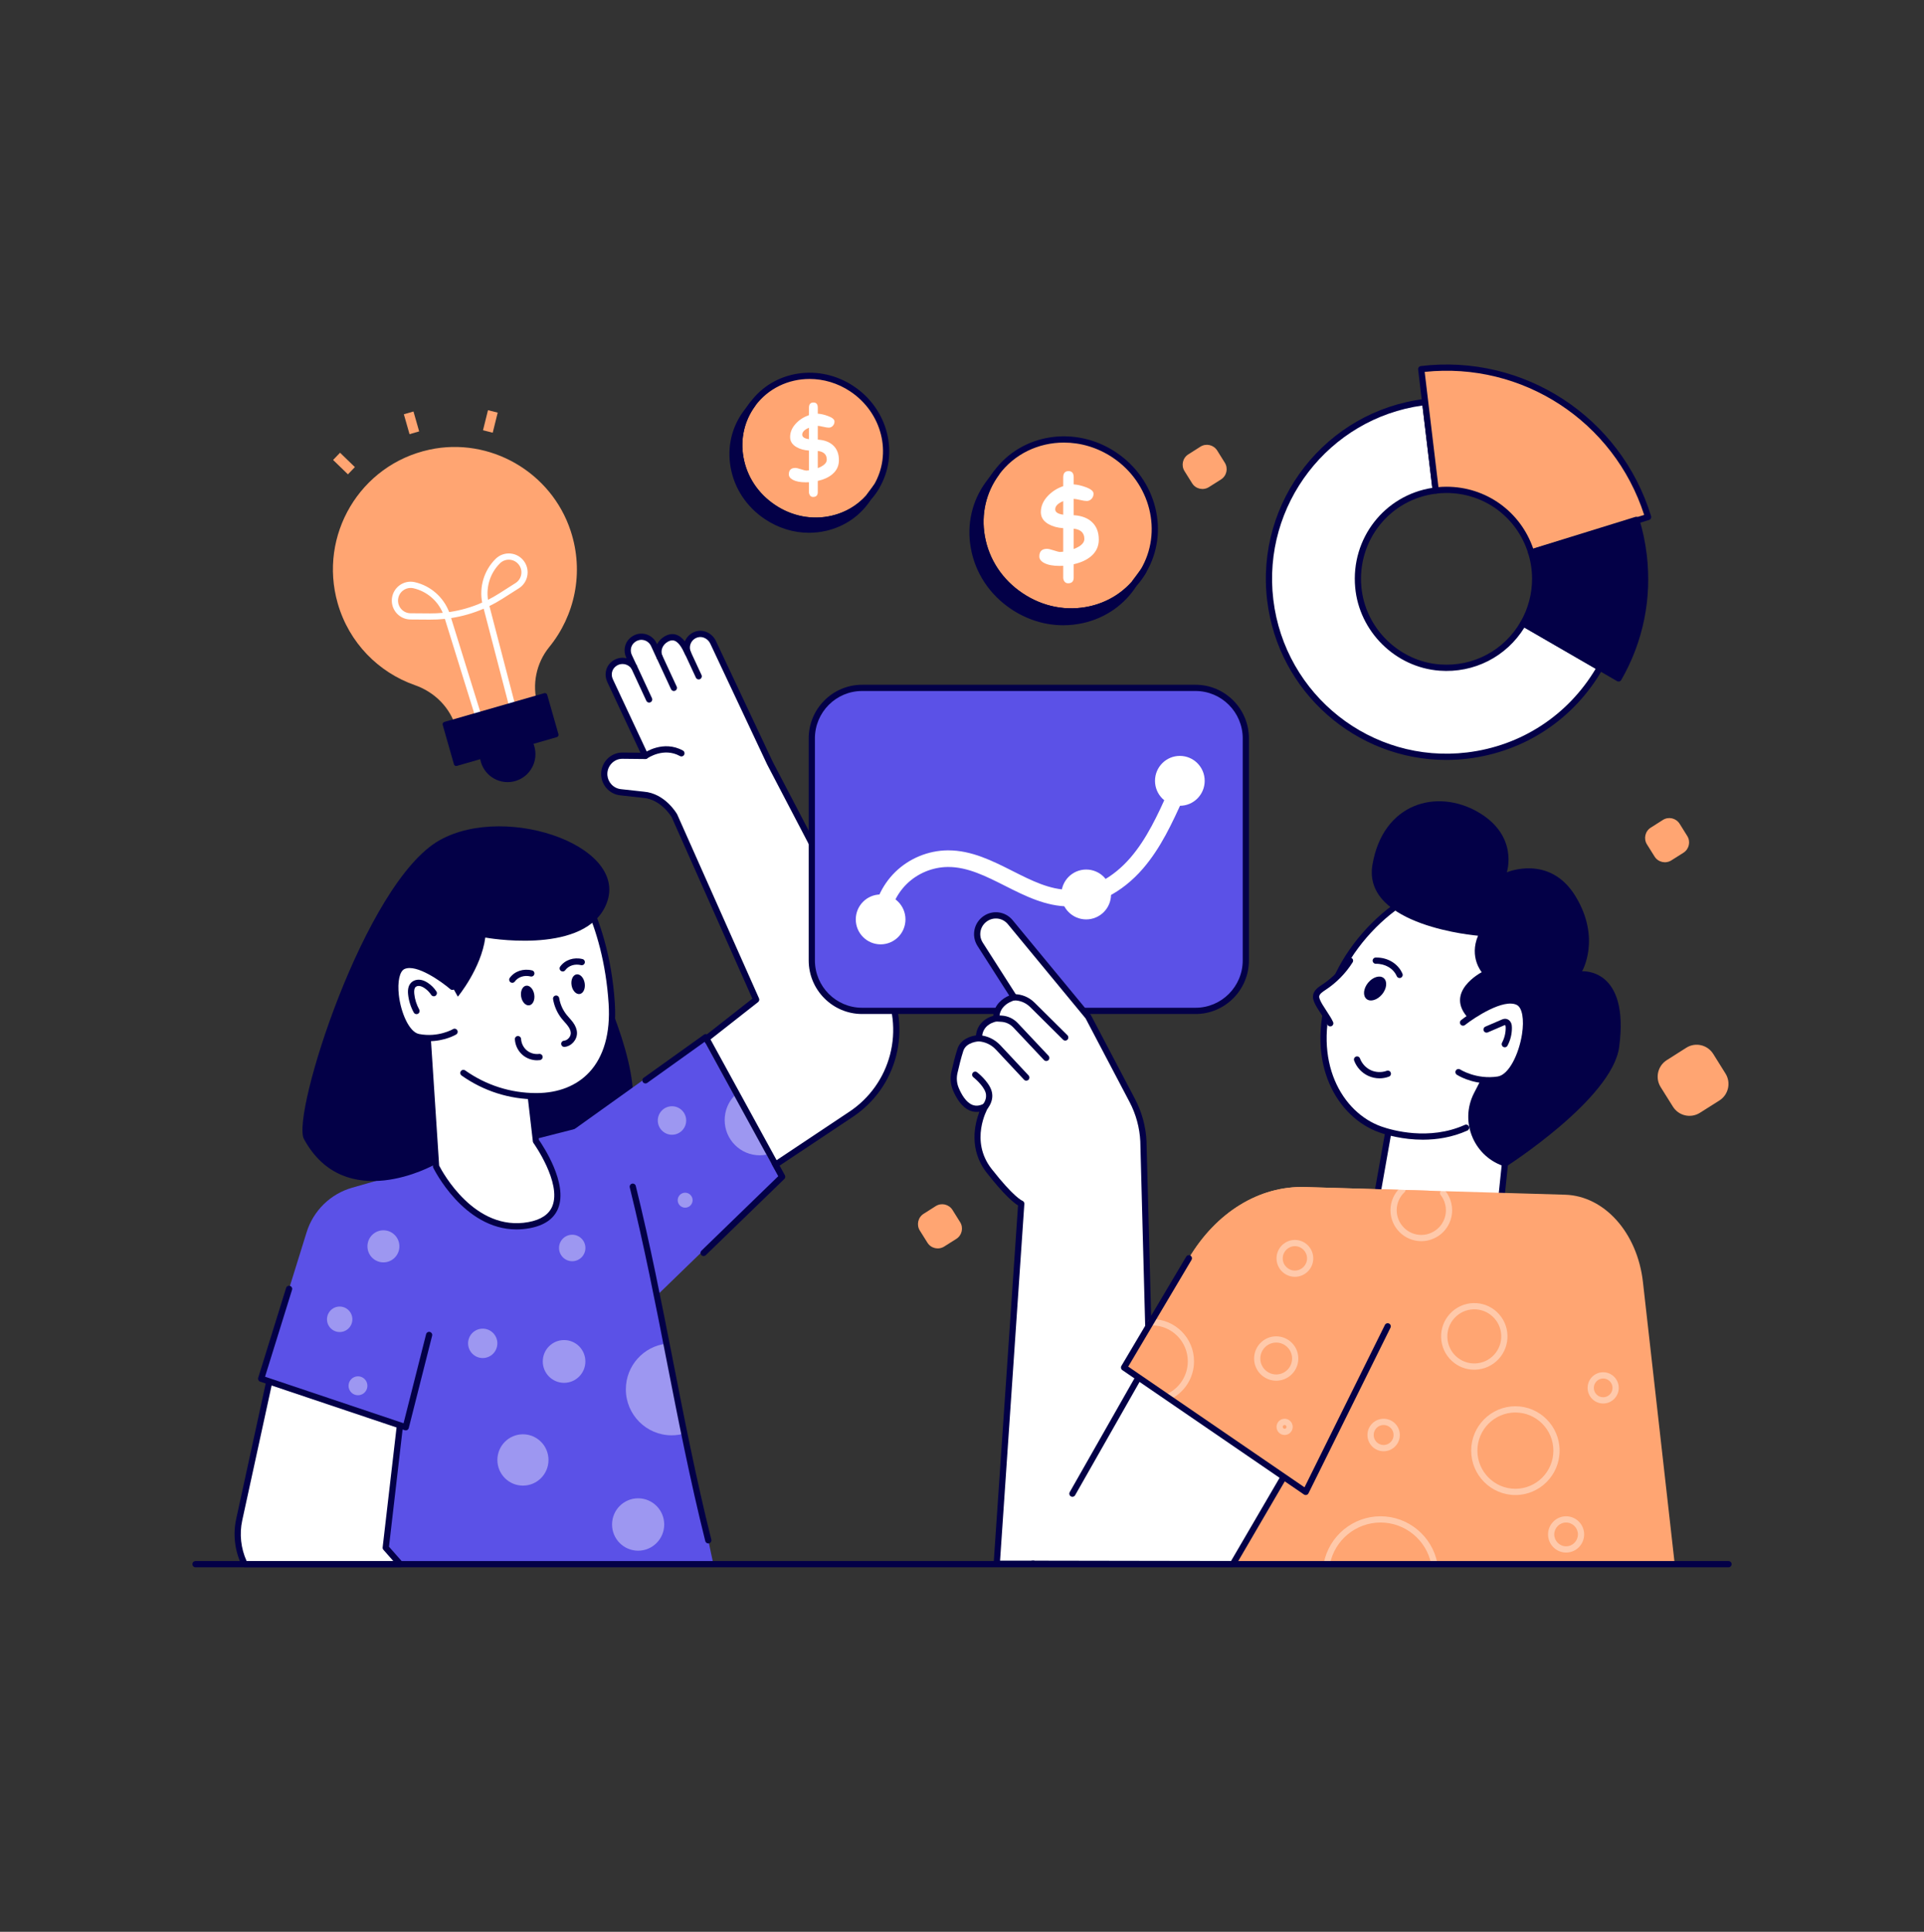
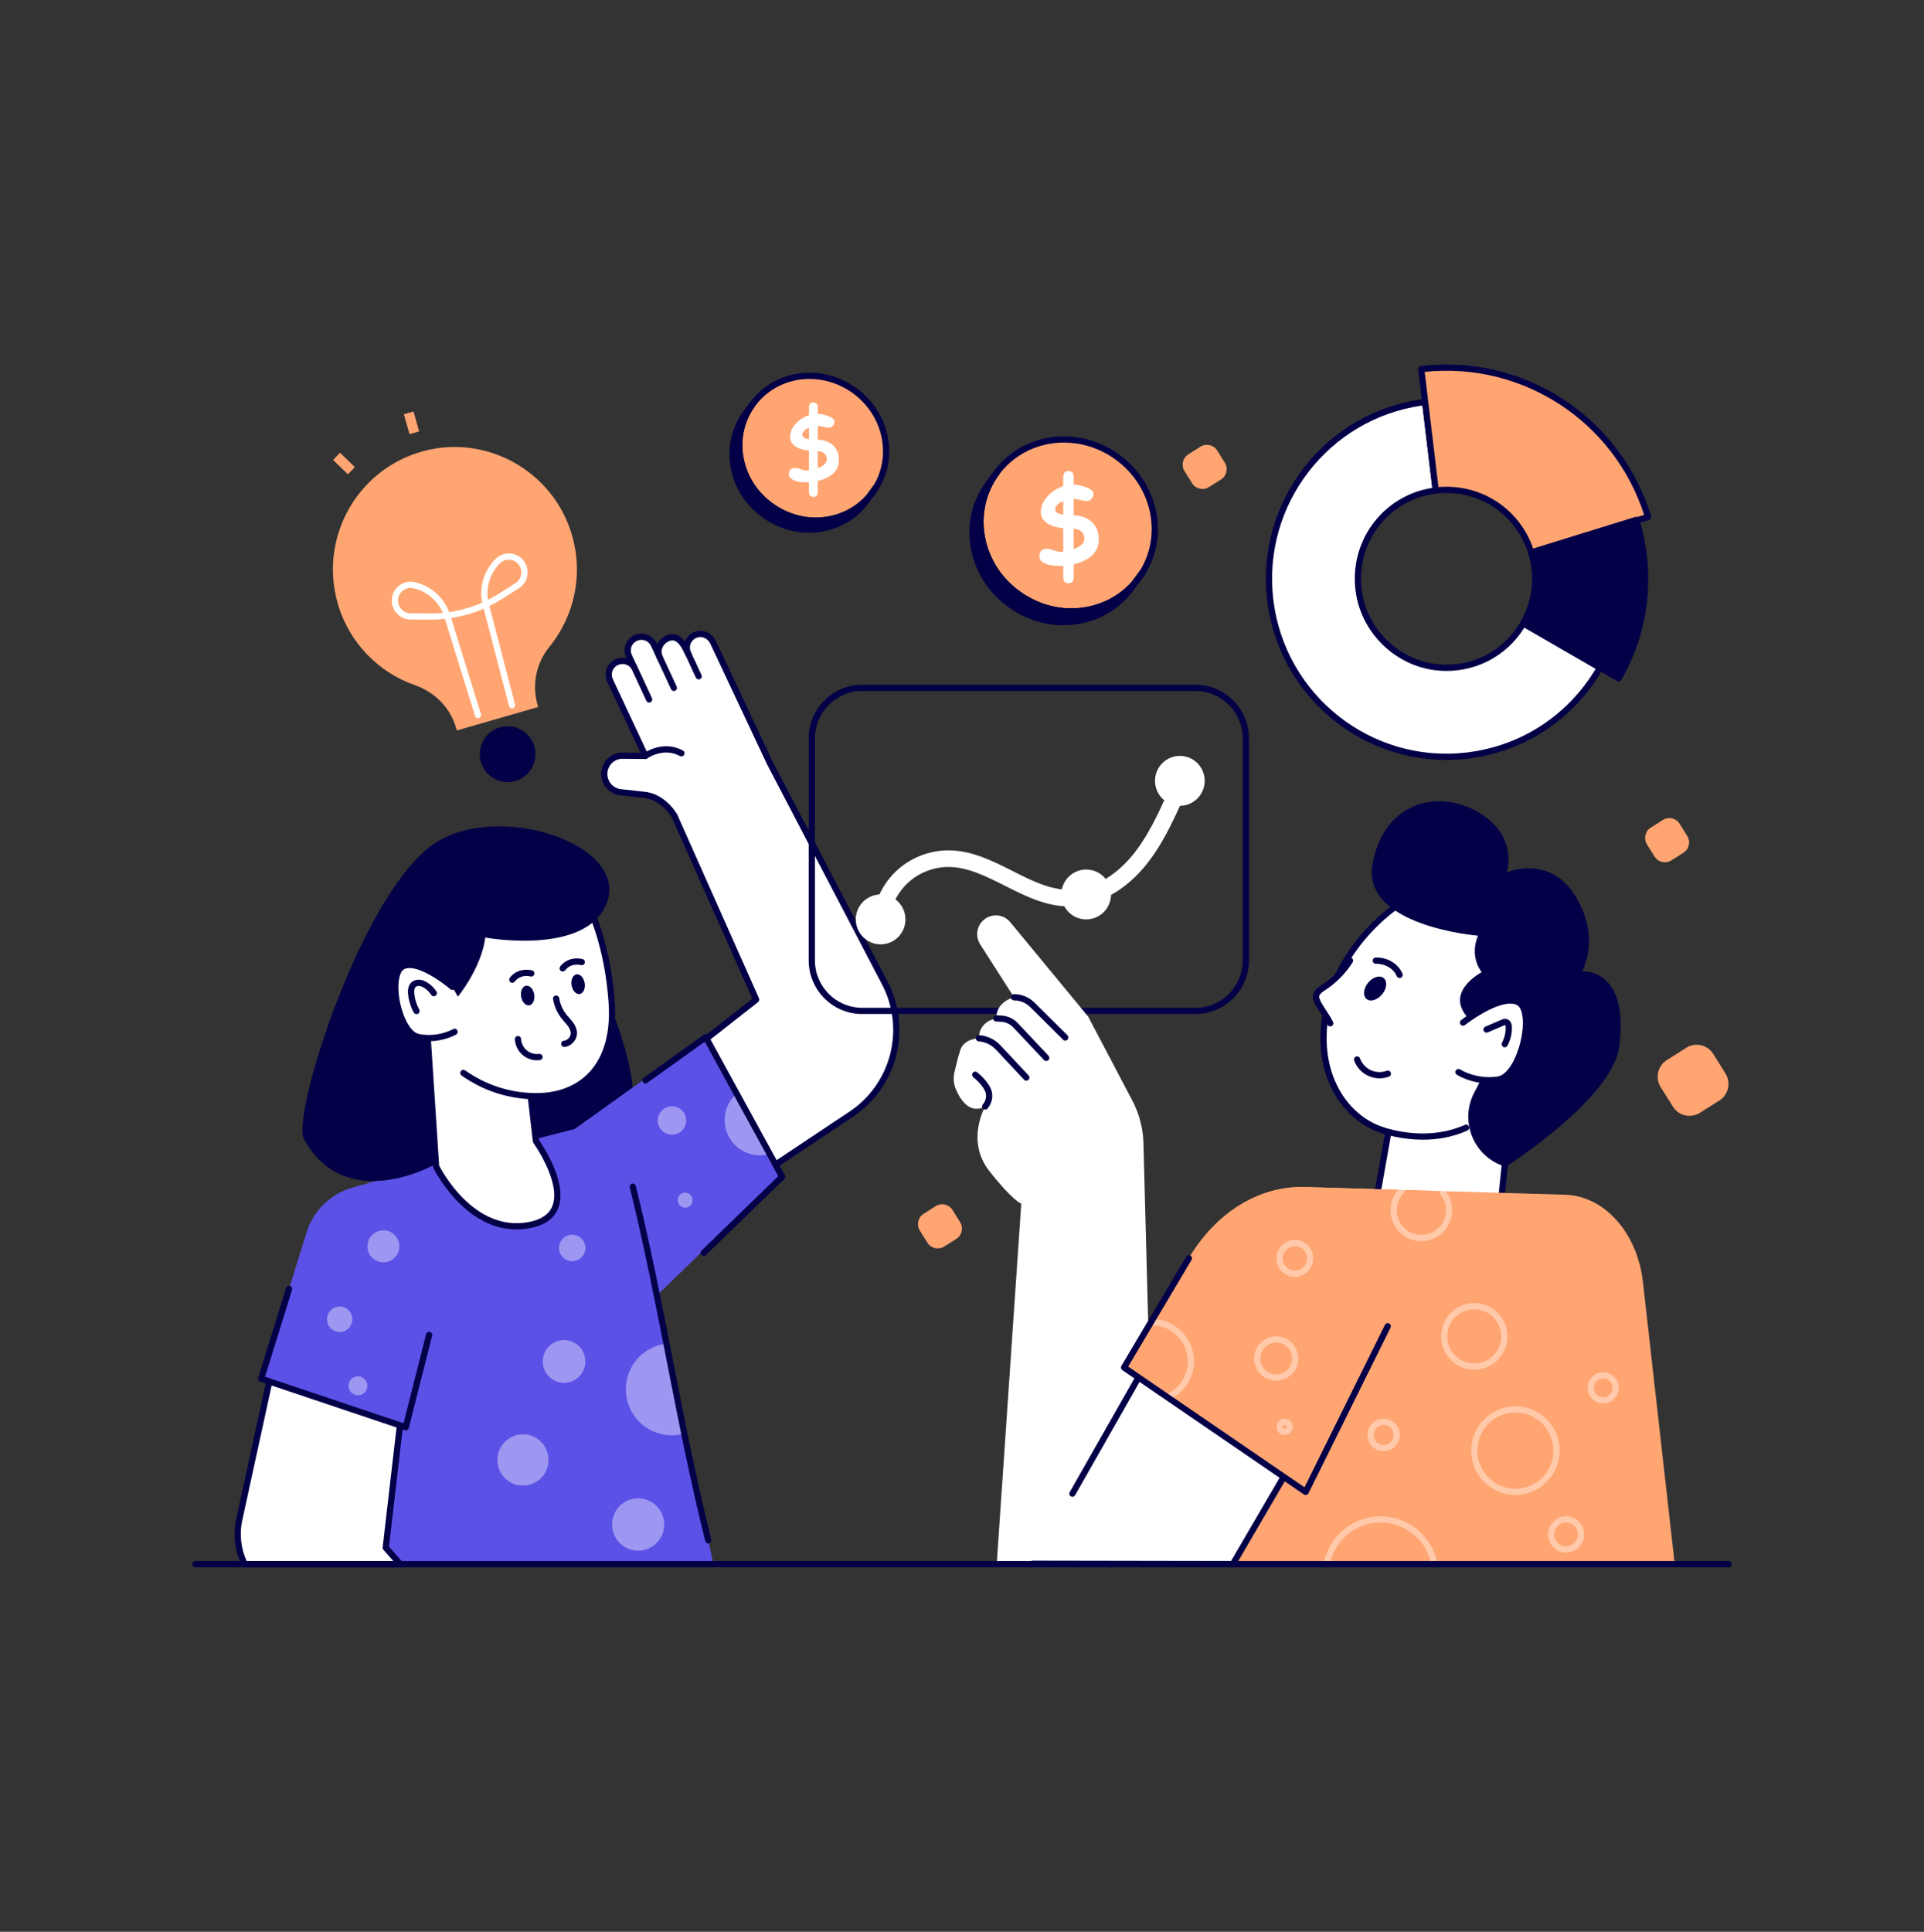
<svg xmlns="http://www.w3.org/2000/svg" width="256" height="257" viewBox="0 0 256 257" fill="none">
  <rect x="0" y="0" width="256" height="257" fill="#333333" stroke="none" />
  <g clip-path="url(#clip0_1069_9737)">
    <path d="M80.408 103.189C80.46 103.726 80.68 104.219 81.02 104.597C81.407 105.033 81.947 105.328 82.56 105.397L85.619 105.733C88.27 105.94 89.746 108.541 89.746 108.541L100.618 132.987L92.726 139.179L101.225 156.249L113.269 148.227C114.641 147.312 115.819 146.16 116.762 144.842C117.705 143.516 118.406 142.024 118.825 140.425C119.668 137.182 119.281 133.738 117.726 130.768L102.434 101.502L94.888 85.462C94.517 84.658 93.627 84.164 92.773 84.385C91.626 84.679 91.081 85.909 91.558 86.934C91.129 86.019 90.249 84.111 88.662 85.01C87.783 85.51 87.354 86.524 87.772 87.439L87.002 85.767C86.489 84.669 85.033 84.317 84.065 85.237C83.499 85.767 83.373 86.615 83.698 87.308L83.703 87.319L84.368 88.744C83.755 87.803 82.336 87.597 81.457 88.533C80.959 89.063 80.859 89.863 81.169 90.525V90.53L85.871 100.566L82.854 100.535C81.413 100.518 80.283 101.753 80.408 103.189Z" fill="white" />
    <path d="M101.223 156.663C101.187 156.663 101.151 156.659 101.116 156.648C101.002 156.617 100.905 156.539 100.853 156.432L92.354 139.362C92.266 139.186 92.314 138.972 92.47 138.849L100.107 132.856L89.367 108.706C89.364 108.706 87.973 106.331 85.585 106.144L82.514 105.806C81.819 105.728 81.179 105.396 80.712 104.871C80.311 104.426 80.057 103.841 79.996 103.226C79.995 103.225 79.995 103.223 79.995 103.222C79.925 102.419 80.197 101.619 80.742 101.029C81.285 100.44 82.058 100.101 82.856 100.116L85.214 100.141L80.792 90.704C80.786 90.69 80.78 90.675 80.775 90.661C80.411 89.844 80.561 88.877 81.153 88.245C81.648 87.72 82.33 87.451 83.035 87.516C83.146 87.526 83.257 87.544 83.363 87.571L83.326 87.492C82.909 86.6 83.093 85.575 83.779 84.931C84.324 84.414 85.044 84.195 85.76 84.331C86.466 84.465 87.069 84.935 87.373 85.588L87.429 85.707C87.641 85.283 87.99 84.91 88.457 84.646C88.976 84.352 89.484 84.282 89.969 84.437C90.443 84.59 90.822 84.933 91.126 85.333C91.145 85.288 91.164 85.242 91.185 85.198C91.47 84.594 92.01 84.15 92.668 83.98C93.678 83.719 94.796 84.278 95.261 85.284L102.806 101.321L118.089 130.572C119.693 133.634 120.095 137.17 119.223 140.527C118.793 142.169 118.077 143.701 117.096 145.079C116.109 146.46 114.897 147.634 113.496 148.569L101.451 156.592C101.384 156.639 101.304 156.663 101.223 156.663ZM93.245 139.296L101.384 155.642L113.038 147.879C114.357 147 115.496 145.896 116.423 144.598C117.346 143.302 118.019 141.861 118.423 140.318C119.243 137.162 118.865 133.839 117.357 130.96L102.067 101.693L94.513 85.638C94.212 84.987 93.506 84.621 92.874 84.785C92.448 84.894 92.114 85.167 91.932 85.554C91.753 85.934 91.752 86.373 91.931 86.758C92.027 86.965 91.938 87.212 91.731 87.309C91.525 87.406 91.279 87.317 91.181 87.11C90.902 86.515 90.401 85.448 89.718 85.23C89.455 85.147 89.178 85.193 88.863 85.371C88.134 85.784 87.832 86.581 88.145 87.264C88.241 87.472 88.15 87.719 87.943 87.814C87.735 87.91 87.49 87.82 87.394 87.612L86.624 85.94C86.432 85.53 86.051 85.233 85.606 85.148C85.155 85.061 84.695 85.203 84.345 85.536C83.927 85.929 83.814 86.584 84.069 87.13L84.74 88.565C84.832 88.762 84.756 88.998 84.567 89.103C84.375 89.21 84.138 89.15 84.019 88.968C83.79 88.616 83.394 88.383 82.96 88.344C82.506 88.304 82.077 88.47 81.754 88.815C81.383 89.21 81.297 89.826 81.54 90.346C81.546 90.359 81.551 90.372 81.555 90.385L86.242 100.387C86.302 100.516 86.292 100.667 86.215 100.788C86.138 100.908 85.997 100.982 85.863 100.979L82.846 100.948C82.26 100.939 81.737 101.172 81.347 101.596C80.961 102.014 80.767 102.581 80.818 103.15C80.861 103.588 81.041 104.002 81.326 104.319C81.658 104.693 82.112 104.93 82.603 104.984L85.661 105.32C88.485 105.54 90.037 108.22 90.101 108.334L100.991 132.816C101.069 132.99 101.018 133.194 100.869 133.313L93.245 139.296Z" fill="#030047" />
    <path d="M89.662 91.929C89.506 91.929 89.357 91.839 89.287 91.688L87.398 87.607C87.302 87.399 87.392 87.153 87.599 87.056C87.805 86.96 88.051 87.049 88.147 87.257L90.037 91.339C90.133 91.546 90.043 91.793 89.836 91.89C89.78 91.916 89.72 91.929 89.662 91.929Z" fill="#030047" />
    <path d="M86.371 93.469C86.216 93.469 86.066 93.38 85.996 93.228L83.999 88.916C83.903 88.708 83.993 88.461 84.2 88.365C84.406 88.269 84.653 88.357 84.749 88.566L86.746 92.879C86.842 93.086 86.752 93.333 86.545 93.43C86.489 93.456 86.43 93.469 86.371 93.469Z" fill="#030047" />
    <path d="M92.965 90.388C92.809 90.388 92.659 90.3 92.59 90.148L90.703 86.074C90.606 85.866 90.697 85.62 90.903 85.523C91.109 85.427 91.356 85.516 91.452 85.724L93.339 89.798C93.436 90.006 93.346 90.253 93.139 90.349C93.082 90.376 93.023 90.388 92.965 90.388Z" fill="#030047" />
    <path d="M85.875 100.562C85.875 100.562 88.257 98.877 90.674 100.217Z" fill="white" />
    <path d="M85.871 100.976C85.74 100.976 85.612 100.914 85.531 100.799C85.4 100.612 85.445 100.354 85.632 100.221C85.737 100.146 88.255 98.405 90.869 99.852C91.068 99.963 91.141 100.215 91.03 100.417C90.921 100.617 90.67 100.69 90.469 100.58C88.313 99.387 86.196 100.839 86.107 100.901C86.035 100.951 85.952 100.976 85.871 100.976ZM79.349 129.695C79.349 129.695 85.42 141.828 84.026 148.082C82.429 155.25 58.501 155.024 51.943 152.019C45.386 149.014 66.02 134.065 66.02 134.065L79.349 129.695Z" fill="#030047" />
    <path d="M74.375 151.69L86.485 173.235L103.645 156.594L102.008 153.608L97.718 145.768L93.478 138.029L74.375 151.69Z" fill="#5B51E7" />
    <path opacity="0.4" d="M96.422 149.011C96.422 151.601 98.514 153.697 101.089 153.697C101.406 153.697 101.716 153.663 102.011 153.607L97.721 145.768C96.915 146.61 96.422 147.753 96.422 149.011Z" fill="white" />
    <path d="M93.618 167.099C93.51 167.099 93.402 167.057 93.322 166.972C93.163 166.808 93.167 166.545 93.331 166.385L103.554 156.471L93.764 138.594L86.123 144.059C85.935 144.192 85.678 144.149 85.545 143.962C85.413 143.775 85.456 143.516 85.643 143.383L93.662 137.648C93.76 137.579 93.879 137.554 93.994 137.581C94.11 137.608 94.207 137.682 94.265 137.785L104.431 156.349C104.521 156.514 104.49 156.717 104.356 156.848L93.905 166.983C93.826 167.061 93.722 167.099 93.618 167.099Z" fill="#030047" />
    <path d="M92.543 208.091L90.693 198.777L46.195 206.827V208.091H92.543Z" fill="black" />
    <path d="M94.921 208.092L91.197 190.669L88.656 178.758L82.24 148.727L52.782 156.242C48.686 157.285 45.727 160.861 45.456 165.09L42.398 208.092H94.921Z" fill="#5B51E7" />
    <path opacity="0.4" d="M83.273 184.83C83.273 188.206 86.004 190.948 89.367 190.948C90.005 190.948 90.622 190.847 91.199 190.669L88.658 178.758C85.627 179.108 83.273 181.694 83.273 184.83Z" fill="white" />
    <path d="M94.243 205.332C94.058 205.332 93.889 205.206 93.842 205.018C91.826 196.97 90.238 188.856 88.701 181.009C87.222 173.458 85.692 165.648 83.794 157.972C83.738 157.75 83.874 157.525 84.095 157.469C84.313 157.415 84.541 157.549 84.595 157.771C86.5 165.467 88.031 173.287 89.512 180.849C91.047 188.685 92.633 196.788 94.644 204.815C94.699 205.037 94.565 205.263 94.344 205.318C94.31 205.328 94.276 205.332 94.243 205.332Z" fill="#030047" />
    <path d="M53.257 208.092L51.327 205.902L54.94 174.764L36.487 180.804L31.831 202.178C31.391 204.197 31.666 206.279 32.557 208.093H53.257V208.092Z" fill="white" />
    <path d="M53.254 208.507H32.554C32.396 208.507 32.253 208.418 32.183 208.276C31.243 206.359 30.973 204.162 31.424 202.089L36.081 180.715C36.111 180.571 36.217 180.455 36.356 180.409L54.809 174.368C54.944 174.324 55.09 174.352 55.2 174.442C55.309 174.532 55.364 174.672 55.349 174.811L51.757 205.765L53.564 207.817C53.672 207.94 53.699 208.114 53.632 208.262C53.564 208.412 53.417 208.507 53.254 208.507ZM32.815 207.677H52.337L51.015 206.176C50.937 206.087 50.9 205.97 50.913 205.853L54.452 175.358L36.837 181.124L32.231 202.266C31.838 204.072 32.046 205.983 32.815 207.677Z" fill="#030047" />
    <path d="M55.158 155.635L46.852 158.007C43.966 158.832 41.689 161.062 40.795 163.937L34.742 183.415L53.979 189.876L59.015 169.984L55.158 155.635Z" fill="#5B51E7" />
    <path d="M53.986 190.291C53.942 190.291 53.898 190.284 53.855 190.27L34.618 183.809C34.405 183.737 34.287 183.507 34.355 183.292L38.069 171.34C38.137 171.121 38.369 171 38.587 171.068C38.805 171.137 38.926 171.369 38.859 171.588L35.265 183.152L53.696 189.341L56.696 177.494C56.752 177.272 56.98 177.138 57.198 177.194C57.42 177.25 57.554 177.476 57.497 177.698L54.389 189.979C54.361 190.091 54.287 190.185 54.186 190.241C54.123 190.274 54.055 190.291 53.986 190.291Z" fill="#030047" />
    <path d="M70.078 141.162L71.312 151.812C71.312 151.812 78.304 161.539 70.382 162.99C62.461 164.442 58.024 155.177 58.024 155.177L56.773 136.02L70.078 141.162Z" fill="white" />
    <path d="M68.726 163.558C61.666 163.558 57.694 155.446 57.651 155.357C57.627 155.309 57.614 155.258 57.611 155.204L56.36 136.046C56.351 135.905 56.414 135.769 56.528 135.684C56.642 135.6 56.791 135.581 56.921 135.631L70.226 140.773C70.37 140.829 70.471 140.959 70.488 141.112L71.71 151.658C72.238 152.415 75.595 157.438 74.264 160.758C73.706 162.149 72.426 163.037 70.456 163.398C69.861 163.506 69.283 163.558 68.726 163.558ZM58.431 155.065C58.856 155.897 63.154 163.893 70.308 162.581C71.979 162.275 73.052 161.557 73.497 160.449C74.74 157.351 71.015 152.107 70.977 152.054C70.936 151.997 70.909 151.93 70.901 151.859L69.696 141.458L57.228 136.639L58.431 155.065Z" fill="#030047" />
    <path d="M57.197 138.068C56.75 137.368 56.353 136.629 56.011 135.856C54.476 132.386 53.605 128.458 52.109 124.398L74.882 114.711C75.233 115.012 80.629 121.452 81.398 133.524C81.926 141.815 77.402 145.82 71.395 145.835C67.848 145.843 64.457 144.721 61.659 142.745" fill="white" />
    <path d="M71.352 146.249C67.784 146.249 64.349 145.155 61.418 143.083C61.232 142.951 61.187 142.692 61.318 142.504C61.449 142.317 61.707 142.272 61.895 142.403C64.685 144.376 67.955 145.418 71.352 145.418C71.365 145.418 71.379 145.418 71.391 145.418C74.296 145.411 76.723 144.452 78.41 142.644C80.34 140.573 81.23 137.429 80.983 133.549C80.276 122.462 75.684 116.322 74.767 115.208L52.631 124.624C53.204 126.214 53.686 127.781 54.154 129.3C54.85 131.561 55.508 133.697 56.388 135.685C56.716 136.43 57.105 137.155 57.544 137.843C57.666 138.036 57.61 138.293 57.419 138.417C57.226 138.54 56.971 138.484 56.847 138.291C56.386 137.569 55.978 136.806 55.632 136.024C54.732 133.99 54.068 131.831 53.365 129.546C52.864 127.92 52.346 126.237 51.721 124.541C51.644 124.333 51.745 124.101 51.947 124.014L74.719 114.328C74.864 114.267 75.03 114.292 75.149 114.394C75.207 114.444 81.001 120.824 81.809 133.497C82.071 137.611 81.105 140.969 79.016 143.211C77.17 145.191 74.535 146.241 71.396 146.249C71.38 146.249 71.365 146.249 71.352 146.249Z" fill="#030047" />
    <path d="M60.185 131.281L60.919 132.592C60.919 132.592 64.02 128.859 64.572 124.728C64.572 124.728 77.054 127.028 80.382 120.892C84.72 112.894 67.555 106.683 58.486 111.783C48.513 117.39 38.727 148.375 40.438 151.526C45.916 161.609 57.743 154.975 57.743 154.975L57.142 138.1L60.185 131.281Z" fill="#030047" />
    <path d="M60.474 137.269C60.474 137.269 58.401 138.503 55.663 137.966C52.926 137.428 51.453 129.513 53.646 128.535C55.84 127.556 60.183 131.283 60.183 131.283" fill="white" />
    <path d="M57.075 138.516C56.609 138.516 56.112 138.474 55.592 138.372C53.791 138.019 52.546 135.135 52.247 132.47C51.995 130.227 52.458 128.614 53.486 128.155C55.849 127.103 59.995 130.568 60.46 130.967C60.633 131.116 60.653 131.378 60.506 131.552C60.357 131.726 60.096 131.746 59.923 131.598C58.769 130.609 55.42 128.2 53.823 128.914C53.172 129.204 52.869 130.596 53.069 132.377C53.326 134.667 54.425 137.298 55.751 137.558C58.302 138.06 60.252 136.924 60.271 136.912C60.469 136.794 60.722 136.86 60.839 137.057C60.955 137.254 60.89 137.509 60.694 137.625C60.618 137.668 59.165 138.516 57.075 138.516Z" fill="#030047" />
    <path d="M57.721 132.125C57.454 131.715 57.102 131.362 56.693 131.094C56.437 130.927 56.152 130.79 55.848 130.757C55.544 130.724 55.218 130.805 55 131.021C54.693 131.328 54.669 131.815 54.712 132.248C54.791 133.036 55.032 133.809 55.416 134.501" fill="white" />
    <path d="M55.417 134.915C55.271 134.915 55.131 134.838 55.055 134.702C54.646 133.963 54.385 133.128 54.3 132.289C54.229 131.581 54.362 131.07 54.708 130.726C54.998 130.437 55.441 130.294 55.892 130.344C56.225 130.38 56.561 130.512 56.918 130.747C57.372 131.044 57.769 131.441 58.066 131.898C58.191 132.09 58.136 132.347 57.946 132.473C57.756 132.598 57.498 132.544 57.374 132.352C57.139 131.991 56.825 131.676 56.466 131.441C56.221 131.28 56.004 131.191 55.803 131.169C55.597 131.146 55.403 131.203 55.291 131.315C55.135 131.47 55.079 131.769 55.122 132.205C55.194 132.934 55.422 133.658 55.777 134.298C55.888 134.499 55.816 134.752 55.617 134.863C55.554 134.898 55.484 134.915 55.417 134.915Z" fill="#030047" />
    <path d="M77.137 132.236C77.619 132.156 77.913 131.507 77.794 130.787C77.676 130.066 77.189 129.547 76.708 129.627C76.226 129.707 75.932 130.355 76.051 131.076C76.169 131.796 76.656 132.315 77.137 132.236Z" fill="#030047" />
    <path d="M74.875 128.828C75.419 128.078 76.417 127.75 77.407 127.994Z" fill="white" />
    <path d="M74.874 129.242C74.789 129.242 74.704 129.217 74.63 129.162C74.446 129.028 74.406 128.767 74.54 128.582C75.185 127.695 76.35 127.305 77.506 127.59C77.728 127.645 77.863 127.87 77.809 128.092C77.755 128.315 77.527 128.451 77.309 128.396C76.481 128.192 75.655 128.457 75.21 129.072C75.127 129.183 75.001 129.242 74.874 129.242Z" fill="#030047" />
    <path d="M70.426 133.741C70.908 133.662 71.202 133.013 71.083 132.292C70.965 131.572 70.478 131.053 69.997 131.133C69.515 131.213 69.221 131.861 69.34 132.582C69.458 133.302 69.945 133.821 70.426 133.741Z" fill="#030047" />
    <path d="M68.156 130.334C68.7 129.584 69.698 129.256 70.689 129.499Z" fill="white" />
    <path d="M68.163 130.749C68.078 130.749 67.993 130.723 67.92 130.67C67.736 130.535 67.695 130.275 67.829 130.09C68.473 129.203 69.636 128.812 70.793 129.098C71.016 129.153 71.151 129.378 71.097 129.6C71.042 129.823 70.816 129.959 70.597 129.904C69.769 129.701 68.943 129.964 68.498 130.58C68.416 130.69 68.29 130.749 68.163 130.749ZM71.46 141.056C70.779 141.056 70.095 140.815 69.571 140.38C68.947 139.864 68.55 139.072 68.507 138.261C68.495 138.031 68.67 137.836 68.898 137.824C69.12 137.813 69.321 137.987 69.333 138.217C69.364 138.799 69.651 139.369 70.098 139.74C70.546 140.112 71.154 140.286 71.734 140.207C71.957 140.175 72.168 140.334 72.199 140.561C72.23 140.789 72.072 140.998 71.846 141.029C71.717 141.048 71.589 141.056 71.46 141.056ZM75.079 139.278C74.869 139.278 74.689 139.118 74.668 138.904C74.646 138.676 74.812 138.474 75.039 138.451C75.524 138.404 75.956 137.914 75.945 137.425C75.939 137.14 75.811 136.827 75.565 136.493C75.428 136.305 75.275 136.134 75.121 135.96C74.996 135.819 74.871 135.678 74.752 135.531C74.149 134.778 73.747 133.875 73.588 132.921C73.55 132.695 73.702 132.481 73.927 132.443C74.154 132.405 74.365 132.558 74.403 132.784C74.539 133.598 74.882 134.368 75.397 135.01C75.506 135.146 75.622 135.275 75.737 135.406C75.908 135.598 76.079 135.791 76.232 135.998C76.58 136.473 76.762 136.946 76.773 137.404C76.794 138.329 76.036 139.185 75.121 139.275C75.106 139.278 75.092 139.278 75.079 139.278Z" fill="#030047" />
    <path opacity="0.4" d="M75.053 183.966C76.619 183.966 77.888 182.692 77.888 181.121C77.888 179.549 76.619 178.275 75.053 178.275C73.488 178.275 72.219 179.549 72.219 181.121C72.219 182.692 73.488 183.966 75.053 183.966Z" fill="white" />
-     <path opacity="0.4" d="M64.229 180.668C65.305 180.668 66.177 179.793 66.177 178.713C66.177 177.633 65.305 176.758 64.229 176.758C63.153 176.758 62.281 177.633 62.281 178.713C62.281 179.793 63.153 180.668 64.229 180.668Z" fill="white" />
    <path opacity="0.4" d="M69.58 197.64C71.459 197.64 72.981 196.112 72.981 194.226C72.981 192.341 71.459 190.812 69.58 190.812C67.702 190.812 66.18 192.341 66.18 194.226C66.18 196.112 67.702 197.64 69.58 197.64Z" fill="white" />
    <path opacity="0.4" d="M84.908 206.296C86.824 206.296 88.378 204.736 88.378 202.812C88.378 200.888 86.824 199.328 84.908 199.328C82.991 199.328 81.438 200.888 81.438 202.812C81.438 204.736 82.991 206.296 84.908 206.296Z" fill="white" />
    <path opacity="0.4" d="M45.196 177.209C46.129 177.209 46.885 176.45 46.885 175.514C46.885 174.577 46.129 173.818 45.196 173.818C44.264 173.818 43.508 174.577 43.508 175.514C43.508 176.45 44.264 177.209 45.196 177.209Z" fill="white" />
    <path opacity="0.4" d="M47.63 185.618C48.324 185.618 48.886 185.054 48.886 184.358C48.886 183.662 48.324 183.098 47.63 183.098C46.937 183.098 46.375 183.662 46.375 184.358C46.375 185.054 46.937 185.618 47.63 185.618Z" fill="white" />
    <path opacity="0.4" d="M51.017 167.94C52.191 167.94 53.142 166.985 53.142 165.806C53.142 164.627 52.191 163.672 51.017 163.672C49.842 163.672 48.891 164.627 48.891 165.806C48.891 166.985 49.842 167.94 51.017 167.94Z" fill="white" />
    <path opacity="0.4" d="M76.138 167.786C77.107 167.786 77.893 166.997 77.893 166.024C77.893 165.051 77.107 164.262 76.138 164.262C75.169 164.262 74.383 165.051 74.383 166.024C74.383 166.997 75.169 167.786 76.138 167.786Z" fill="white" />
    <path opacity="0.4" d="M89.413 150.963C90.456 150.963 91.302 150.114 91.302 149.067C91.302 148.019 90.456 147.17 89.413 147.17C88.369 147.17 87.523 148.019 87.523 149.067C87.523 150.114 88.369 150.963 89.413 150.963Z" fill="white" />
    <path opacity="0.4" d="M91.164 160.664C91.712 160.664 92.156 160.218 92.156 159.668C92.156 159.118 91.712 158.672 91.164 158.672C90.616 158.672 90.172 159.118 90.172 159.668C90.172 160.218 90.616 160.664 91.164 160.664Z" fill="white" />
-     <path d="M158.704 91.514H115.076C111.177 91.514 108.016 94.687 108.016 98.602V127.394C108.016 131.309 111.177 134.482 115.076 134.482H158.704C162.603 134.482 165.764 131.309 165.764 127.394V98.602C165.764 94.687 162.603 91.514 158.704 91.514Z" fill="#5B51E7" />
    <path d="M159.075 134.898H114.705C110.788 134.898 107.602 131.699 107.602 127.766V98.229C107.602 94.297 110.788 91.098 114.705 91.098H159.075C162.992 91.098 166.178 94.297 166.178 98.229V127.766C166.177 131.699 162.991 134.898 159.075 134.898ZM114.705 91.928C111.245 91.928 108.429 94.754 108.429 98.229V127.766C108.429 131.241 111.245 134.067 114.705 134.067H159.075C162.535 134.067 165.351 131.241 165.351 127.766V98.229C165.351 94.754 162.535 91.928 159.075 91.928H114.705Z" fill="#030047" />
    <path d="M153.134 189.538L152.137 151.83C152.048 149.939 151.546 148.092 150.665 146.417L144.794 135.25L134.421 122.683C133.6 121.688 132.157 121.486 131.096 122.219C129.991 122.983 129.688 124.491 130.413 125.625L134.919 132.669C134.919 132.669 132.513 133.231 132.555 135.48C132.555 135.48 130.231 135.813 130.253 138.124C130.253 138.124 128.283 138.166 127.785 139.665C127.49 140.553 127.188 141.8 126.99 142.668C126.821 143.413 126.886 144.188 127.182 144.892C127.768 146.29 129.01 148.272 131.083 147.203C131.083 147.203 128.465 151.739 131.617 155.765C134.769 159.791 135.885 160.125 135.885 160.125L132.622 208.033H145.53L153.134 189.538Z" fill="white" />
-     <path d="M145.53 208.448H132.622C132.507 208.448 132.398 208.401 132.32 208.317C132.241 208.233 132.201 208.119 132.209 208.005L135.455 160.368C134.914 160.036 133.647 159.029 131.292 156.024C128.857 152.914 129.703 149.485 130.317 147.896C129.911 147.959 129.517 147.92 129.139 147.781C127.974 147.355 127.225 146.064 126.801 145.055C126.471 144.269 126.397 143.413 126.588 142.577C126.789 141.689 127.093 140.44 127.393 139.534C127.833 138.207 129.183 137.845 129.856 137.747C130.015 136.136 131.263 135.384 132.153 135.142C132.28 133.661 133.395 132.815 134.284 132.443L130.066 125.85C129.215 124.519 129.566 122.774 130.863 121.877C132.109 121.017 133.776 121.249 134.74 122.418L145.111 134.985C145.129 135.007 145.146 135.032 145.158 135.056L151.03 146.224C151.932 147.939 152.457 149.871 152.548 151.81L153.547 189.526C153.549 189.585 153.537 189.642 153.516 189.696L145.912 208.189C145.848 208.348 145.698 208.448 145.53 208.448ZM133.065 207.619H145.253L152.718 189.463L151.723 151.844C151.638 150.033 151.145 148.223 150.299 146.614L144.447 135.485L134.104 122.95C133.415 122.114 132.223 121.948 131.331 122.563C130.404 123.204 130.153 124.452 130.762 125.402L135.267 132.446C135.34 132.559 135.353 132.701 135.303 132.827C135.253 132.952 135.144 133.045 135.013 133.074C134.929 133.095 132.934 133.595 132.968 135.474C132.972 135.684 132.82 135.862 132.614 135.892C132.535 135.905 130.65 136.211 130.666 138.122C130.668 138.348 130.488 138.534 130.263 138.54C130.246 138.54 128.575 138.599 128.178 139.798C127.888 140.67 127.591 141.892 127.395 142.762C127.243 143.427 127.301 144.108 127.564 144.732C127.923 145.588 128.537 146.678 129.421 147.001C129.874 147.166 130.356 147.113 130.894 146.835C131.056 146.751 131.255 146.785 131.382 146.919C131.509 147.052 131.533 147.253 131.44 147.412C131.34 147.588 129.005 151.76 131.941 155.51C134.883 159.265 135.974 159.716 136.019 159.734C136.188 159.798 136.309 159.972 136.296 160.154L133.065 207.619Z" fill="#030047" />
    <path d="M131.078 147.204C131.078 147.204 131.887 146.308 131.513 145.184C131.14 144.059 129.75 142.977 129.75 142.977" fill="white" />
    <path d="M131.084 147.619C130.984 147.619 130.885 147.583 130.806 147.511C130.637 147.358 130.624 147.096 130.776 146.926C130.803 146.897 131.417 146.187 131.128 145.316C130.799 144.326 129.516 143.315 129.504 143.305C129.323 143.164 129.291 142.904 129.431 142.723C129.57 142.542 129.83 142.509 130.01 142.65C130.071 142.697 131.503 143.824 131.912 145.053C132.356 146.393 131.43 147.439 131.39 147.484C131.308 147.573 131.196 147.619 131.084 147.619Z" fill="#030047" />
    <path d="M130.25 138.125C131.223 138.192 132.135 138.626 132.803 139.34L136.555 143.351" fill="white" />
    <path d="M136.554 143.768C136.444 143.768 136.334 143.723 136.253 143.637L132.501 139.626C131.902 138.986 131.093 138.601 130.221 138.541C129.993 138.526 129.821 138.327 129.837 138.099C129.852 137.87 130.068 137.699 130.277 137.714C131.359 137.788 132.362 138.266 133.105 139.058L136.857 143.071C137.012 143.238 137.005 143.5 136.838 143.658C136.757 143.73 136.656 143.768 136.554 143.768Z" fill="#030047" />
    <path d="M132.555 135.48L133.252 135.521C133.963 135.562 134.631 135.874 135.121 136.393L139.213 140.738" fill="white" />
    <path d="M139.212 141.153C139.102 141.153 138.993 141.11 138.912 141.023L134.82 136.679C134.402 136.235 133.836 135.971 133.228 135.936L132.53 135.895C132.302 135.882 132.128 135.686 132.141 135.458C132.155 135.228 132.355 135.056 132.578 135.067L133.275 135.107C134.094 135.154 134.856 135.51 135.42 136.108L139.512 140.454C139.669 140.62 139.662 140.883 139.496 141.041C139.416 141.116 139.313 141.153 139.212 141.153Z" fill="#030047" />
    <path d="M134.914 132.67C135.831 132.67 136.711 133.033 137.363 133.68L141.738 138.022" fill="white" />
    <path d="M141.739 138.436C141.633 138.436 141.529 138.396 141.448 138.316L137.072 133.975C136.494 133.401 135.728 133.085 134.914 133.085C134.685 133.085 134.5 132.898 134.5 132.669C134.5 132.44 134.685 132.254 134.914 132.254C135.946 132.254 136.919 132.655 137.653 133.384L142.028 137.725C142.191 137.886 142.192 138.148 142.032 138.312C141.952 138.395 141.845 138.436 141.739 138.436Z" fill="#030047" />
    <path d="M183.188 159.297L199.755 159.505L202.086 137.176L186.446 140.888L183.188 159.297Z" fill="white" />
-     <path d="M199.754 159.92C199.752 159.92 199.751 159.92 199.749 159.92L183.181 159.714C183.06 159.713 182.946 159.657 182.868 159.564C182.791 159.47 182.758 159.347 182.78 159.226L186.037 140.817C186.066 140.654 186.189 140.524 186.349 140.486L201.989 136.773C202.12 136.742 202.257 136.776 202.358 136.865C202.458 136.954 202.51 137.086 202.496 137.22L200.164 159.549C200.143 159.76 199.965 159.92 199.754 159.92ZM183.679 158.889L199.382 159.086L201.613 137.715L186.804 141.23L183.679 158.889Z" fill="#030047" />
+     <path d="M199.754 159.92C199.752 159.92 199.751 159.92 199.749 159.92L183.181 159.714C183.06 159.713 182.946 159.657 182.868 159.564C182.791 159.47 182.758 159.347 182.78 159.226L186.037 140.817C186.066 140.654 186.189 140.524 186.349 140.486L201.989 136.773C202.12 136.742 202.257 136.776 202.358 136.865C202.458 136.954 202.51 137.086 202.496 137.22L200.164 159.549C200.143 159.76 199.965 159.92 199.754 159.92ZL199.382 159.086L201.613 137.715L186.804 141.23L183.679 158.889Z" fill="#030047" />
    <path d="M202.757 143.687C203.375 142.726 203.882 141.681 204.25 140.556C207.17 131.598 205.084 120.212 197.624 117.761C190.164 115.31 180.046 123.071 177.126 132.029C174.205 140.987 177.942 148.261 183.704 150.271C186.598 151.282 191.033 151.839 195.071 150.028" fill="white" />
    <path d="M189.319 151.621C186.627 151.621 184.44 150.969 183.567 150.664C177.93 148.697 173.618 141.453 176.732 131.901C179.575 123.184 189.831 114.766 197.753 117.366C201.356 118.551 204.011 121.835 205.229 126.615C206.344 130.991 206.13 136.119 204.641 140.685C204.275 141.808 203.757 142.894 203.103 143.911C202.979 144.104 202.724 144.16 202.532 144.035C202.34 143.91 202.285 143.653 202.409 143.461C203.024 142.503 203.512 141.481 203.856 140.427C205.296 136.006 205.505 131.047 204.428 126.821C203.282 122.326 200.82 119.248 197.496 118.156C190.002 115.694 180.245 123.797 177.518 132.159C174.569 141.207 178.574 148.042 183.839 149.88C185.231 150.365 190.142 151.785 194.903 149.65C195.111 149.556 195.355 149.65 195.449 149.859C195.542 150.069 195.448 150.314 195.24 150.407C193.203 151.321 191.145 151.621 189.319 151.621Z" fill="#030047" />
    <path d="M200.49 136.962C200.49 136.962 195.948 136.062 195.412 135.499C192.053 131.967 197.155 129.335 197.155 129.335C197.155 129.335 195.452 127.35 196.662 124.483C196.662 124.483 181.205 123.24 182.614 115.027C184.022 106.814 191.187 104.871 196.657 108.03C202.128 111.189 200.49 116.048 200.49 116.048C200.49 116.048 206.194 113.594 209.631 119.231C213.068 124.868 210.503 129.218 210.503 129.218C210.503 129.218 216.852 128.695 215.441 139.289C214.52 146.195 200.356 155.225 200.356 155.225C196.174 154.023 194.136 149.277 196.137 145.399L200.49 136.962Z" fill="#030047" />
    <path d="M186.227 129.697C185.717 128.519 184.467 127.772 183.055 127.802Z" fill="white" />
    <path d="M186.224 130.113C186.064 130.113 185.912 130.019 185.845 129.863C185.4 128.837 184.299 128.196 183.061 128.217C183.057 128.217 183.054 128.217 183.052 128.217C182.828 128.217 182.644 128.038 182.639 127.811C182.634 127.582 182.815 127.393 183.043 127.388C184.642 127.352 186.025 128.197 186.603 129.533C186.694 129.744 186.597 129.988 186.389 130.079C186.334 130.102 186.279 130.113 186.224 130.113ZM182.036 130.736C181.404 131.505 181.31 132.469 181.824 132.899C182.334 133.325 183.26 133.045 183.896 132.281C184.528 131.513 184.626 130.545 184.108 130.118C183.597 129.693 182.67 129.972 182.036 130.736Z" fill="#030047" />
    <path d="M179.626 127.801C178.737 129.213 177.538 130.432 176.14 131.347C175.68 131.648 175.144 132.004 175.111 132.55C175.096 132.8 175.196 133.041 175.293 133.27C175.594 133.977 176.696 135.425 176.997 136.133" fill="white" />
    <path d="M176.997 136.547C176.836 136.547 176.684 136.453 176.617 136.296C176.479 135.975 176.133 135.443 175.798 134.928C175.428 134.359 175.078 133.82 174.913 133.434C174.807 133.187 174.676 132.88 174.698 132.525C174.744 131.766 175.421 131.323 175.914 131C177.259 130.12 178.421 128.938 179.277 127.58C179.399 127.387 179.654 127.328 179.847 127.451C180.041 127.573 180.098 127.83 179.976 128.023C179.059 129.482 177.81 130.752 176.367 131.695C176.001 131.935 175.546 132.233 175.525 132.575C175.516 132.733 175.6 132.932 175.675 133.107C175.812 133.427 176.158 133.96 176.493 134.475C176.863 135.044 177.214 135.583 177.378 135.97C177.469 136.18 177.371 136.424 177.161 136.515C177.106 136.536 177.051 136.547 176.997 136.547ZM183.555 143.456C183.038 143.456 182.523 143.346 182.05 143.127C181.188 142.729 180.506 141.989 180.177 141.095C180.098 140.88 180.208 140.642 180.422 140.562C180.637 140.483 180.873 140.593 180.953 140.807C181.202 141.485 181.741 142.07 182.395 142.372C183.048 142.674 183.842 142.704 184.517 142.453C184.731 142.373 184.969 142.483 185.048 142.698C185.128 142.913 185.019 143.151 184.805 143.231C184.403 143.381 183.978 143.456 183.555 143.456Z" fill="#030047" />
    <path d="M222.828 208.034H161.966L163.503 181.929L158.18 167.396C161.812 161.273 167.569 157.74 173.634 157.919L190.071 158.403L208.236 158.938C213.483 159.094 217.868 164.008 218.603 170.558L222.828 208.034Z" fill="#FFA572" />
    <path d="M142.692 198.711L154.359 178.195L174.912 189.449L164.037 208.078L137.391 208.033" fill="white" />
    <path d="M164.037 208.494L137.389 208.448C137.161 208.448 136.976 208.261 136.977 208.033C136.978 207.804 137.162 207.619 137.39 207.619H137.391L163.801 207.664L174.341 189.609L154.519 178.754L143.052 198.918C142.938 199.117 142.685 199.186 142.488 199.073C142.29 198.959 142.22 198.706 142.334 198.506L154.002 177.991C154.113 177.794 154.361 177.723 154.559 177.832L175.112 189.087C175.211 189.14 175.282 189.232 175.313 189.341C175.343 189.449 175.328 189.565 175.272 189.662L164.397 208.291C164.319 208.415 164.184 208.494 164.037 208.494Z" fill="#030047" />
    <path d="M193.314 158.932L173.732 198.475L149.562 181.927L158.184 167.394C161.816 161.271 167.573 157.738 173.638 157.917L190.075 158.401L193.314 158.932Z" fill="#FFA572" />
    <path opacity="0.4" d="M155.333 186.294C155.173 186.294 155.022 186.201 154.953 186.045C154.863 185.834 154.958 185.59 155.168 185.499C156.916 184.738 158.044 183.013 158.044 181.105C158.044 178.469 155.91 176.325 153.289 176.325C153.25 176.325 153.212 176.324 153.171 176.328C152.944 176.348 152.742 176.181 152.721 175.953C152.699 175.724 152.867 175.522 153.094 175.501C153.162 175.495 153.222 175.494 153.289 175.494C156.367 175.494 158.872 178.011 158.872 181.104C158.872 183.343 157.548 185.367 155.498 186.259C155.444 186.283 155.388 186.294 155.333 186.294Z" fill="white" />
    <path d="M173.732 198.892C173.65 198.892 173.568 198.867 173.498 198.82L149.329 182.271C149.149 182.148 149.094 181.904 149.207 181.716L157.828 167.183C157.945 166.987 158.199 166.921 158.395 167.039C158.591 167.157 158.656 167.411 158.539 167.608L150.116 181.806L173.572 197.866L184.269 176.265C184.37 176.06 184.617 175.975 184.824 176.078C185.029 176.179 185.112 176.429 185.01 176.634L174.102 198.662C174.048 198.769 173.951 198.848 173.835 198.879C173.802 198.888 173.767 198.892 173.732 198.892Z" fill="#030047" />
    <path d="M194.666 136.039C194.666 136.039 199.632 132.137 202.005 133.321C204.377 134.505 202.377 143.163 199.334 143.626C196.291 144.089 194.062 142.628 194.062 142.628" fill="white" />
    <path d="M198.127 144.131C195.634 144.131 193.918 143.029 193.836 142.975C193.645 142.849 193.591 142.594 193.716 142.401C193.841 142.209 194.096 142.156 194.287 142.279C194.308 142.292 196.431 143.646 199.272 143.214C200.785 142.984 202.107 140.176 202.511 137.592C202.819 135.619 202.542 134.051 201.821 133.692C200.071 132.819 196.246 135.326 194.921 136.366C194.741 136.508 194.481 136.475 194.34 136.295C194.2 136.114 194.232 135.854 194.411 135.712C194.94 135.296 199.654 131.684 202.188 132.949C203.283 133.495 203.709 135.278 203.327 137.721C202.872 140.631 201.376 143.734 199.395 144.035C198.956 144.103 198.531 144.131 198.127 144.131Z" fill="#030047" />
    <path d="M200.219 139.327C200.154 139.327 200.087 139.312 200.025 139.278C199.823 139.17 199.747 138.918 199.855 138.716C200.177 138.109 200.346 137.423 200.342 136.734C200.341 136.62 200.336 136.503 200.301 136.423C200.286 136.387 200.263 136.367 200.256 136.363C200.233 136.365 200.132 136.408 200.089 136.426L197.959 137.343C197.748 137.434 197.507 137.336 197.416 137.125C197.326 136.915 197.424 136.671 197.634 136.581L199.763 135.664C199.913 135.599 200.139 135.502 200.401 135.546C200.687 135.594 200.934 135.798 201.061 136.093C201.154 136.31 201.168 136.536 201.169 136.728C201.175 137.555 200.973 138.377 200.585 139.106C200.509 139.248 200.367 139.327 200.219 139.327Z" fill="#030047" />
    <path opacity="0.4" d="M169.808 183.683C168.186 183.683 166.867 182.359 166.867 180.731C166.867 179.103 168.187 177.778 169.808 177.778C171.429 177.778 172.749 179.102 172.749 180.731C172.749 182.359 171.43 183.683 169.808 183.683ZM169.808 178.609C168.643 178.609 167.694 179.561 167.694 180.731C167.694 181.9 168.642 182.852 169.808 182.852C170.974 182.852 171.922 181.9 171.922 180.731C171.922 179.561 170.973 178.609 169.808 178.609ZM172.293 169.861C170.946 169.861 169.85 168.761 169.85 167.408C169.85 166.055 170.946 164.955 172.293 164.955C173.641 164.955 174.737 166.055 174.737 167.408C174.737 168.761 173.641 169.861 172.293 169.861ZM172.293 165.785C171.401 165.785 170.676 166.512 170.676 167.408C170.676 168.303 171.401 169.031 172.293 169.031C173.185 169.031 173.91 168.303 173.91 167.408C173.91 166.512 173.185 165.785 172.293 165.785ZM170.926 190.905C170.333 190.905 169.85 190.421 169.85 189.824C169.85 189.228 170.333 188.744 170.926 188.744C171.52 188.744 172.003 189.228 172.003 189.824C172.004 190.421 171.52 190.905 170.926 190.905ZM170.926 189.574C170.789 189.574 170.677 189.687 170.677 189.825C170.677 189.963 170.789 190.076 170.926 190.076C171.065 190.076 171.176 189.964 171.176 189.825C171.176 189.687 171.065 189.574 170.926 189.574ZM201.632 198.891C198.388 198.891 195.75 196.242 195.75 192.986C195.75 189.731 198.389 187.082 201.632 187.082C204.876 187.082 207.514 189.731 207.514 192.986C207.514 196.242 204.876 198.891 201.632 198.891ZM201.632 187.911C198.845 187.911 196.576 190.188 196.576 192.986C196.576 195.785 198.844 198.062 201.632 198.062C204.419 198.062 206.687 195.785 206.687 192.986C206.687 190.188 204.419 187.911 201.632 187.911ZM213.313 186.715C212.171 186.715 211.241 185.782 211.241 184.636C211.241 183.49 212.17 182.557 213.313 182.557C214.455 182.557 215.383 183.49 215.383 184.636C215.383 185.782 214.455 186.715 213.313 186.715ZM213.313 183.388C212.627 183.388 212.069 183.948 212.069 184.637C212.069 185.326 212.627 185.885 213.313 185.885C213.999 185.885 214.556 185.325 214.556 184.637C214.556 183.947 213.998 183.388 213.313 183.388ZM184.101 193.068C182.913 193.068 181.948 192.098 181.948 190.906C181.948 189.713 182.914 188.744 184.101 188.744C185.289 188.744 186.255 189.713 186.255 190.906C186.255 192.098 185.289 193.068 184.101 193.068ZM184.101 189.574C183.37 189.574 182.774 190.172 182.774 190.907C182.774 191.641 183.369 192.238 184.101 192.238C184.832 192.238 185.427 191.641 185.427 190.907C185.427 190.172 184.832 189.574 184.101 189.574ZM190.843 208.447C190.65 208.447 190.477 208.31 190.439 208.111C189.804 204.888 186.967 202.548 183.693 202.548C180.414 202.548 177.577 204.888 176.948 208.111C176.904 208.337 176.689 208.484 176.463 208.439C176.239 208.395 176.093 208.177 176.136 207.952C176.842 204.34 180.02 201.718 183.693 201.718C187.359 201.718 190.538 204.34 191.249 207.951C191.294 208.176 191.147 208.394 190.923 208.438C190.897 208.444 190.871 208.447 190.843 208.447ZM208.378 206.544C207.054 206.544 205.977 205.462 205.977 204.132C205.977 202.803 207.054 201.72 208.378 201.72C209.702 201.72 210.78 202.802 210.78 204.132C210.78 205.461 209.702 206.544 208.378 206.544ZM208.378 202.55C207.51 202.55 206.803 203.259 206.803 204.131C206.803 205.003 207.51 205.712 208.378 205.712C209.246 205.712 209.953 205.003 209.953 204.131C209.953 203.26 209.246 202.55 208.378 202.55ZM196.16 182.219C195.039 182.219 193.978 181.8 193.153 181.029C192.291 180.222 191.793 179.126 191.752 177.943C191.711 176.759 192.131 175.632 192.935 174.765C193.739 173.9 194.832 173.4 196.009 173.358C197.178 173.315 198.312 173.738 199.174 174.545C200.037 175.352 200.534 176.449 200.576 177.631C200.617 178.814 200.197 179.942 199.392 180.808C198.589 181.673 197.497 182.173 196.318 182.214C196.265 182.218 196.213 182.219 196.16 182.219ZM196.167 174.185C196.124 174.185 196.081 174.186 196.038 174.187C195.08 174.221 194.194 174.627 193.54 175.331C192.887 176.034 192.545 176.951 192.58 177.912C192.614 178.873 193.017 179.763 193.717 180.42C194.419 181.076 195.336 181.417 196.289 181.385C197.246 181.352 198.134 180.945 198.787 180.242C199.441 179.539 199.783 178.622 199.748 177.661C199.714 176.7 199.311 175.809 198.609 175.153C197.94 174.527 197.077 174.185 196.167 174.185ZM189.116 165.119C186.853 165.119 185.012 163.271 185.012 161C185.012 159.858 185.491 158.762 186.324 157.992C186.493 157.837 186.754 157.848 186.908 158.017C187.063 158.186 187.051 158.449 186.883 158.603C186.22 159.216 185.839 160.089 185.839 161C185.839 162.814 187.308 164.29 189.116 164.29C189.588 164.29 190.032 164.193 190.44 164.002C191.626 163.48 192.387 162.304 192.387 161.001C192.387 160.752 192.359 160.504 192.301 160.261C192.194 159.788 191.988 159.357 191.688 158.976C191.547 158.796 191.576 158.535 191.756 158.393C191.935 158.25 192.195 158.282 192.336 158.461C192.714 158.94 192.973 159.483 193.106 160.073C193.177 160.374 193.214 160.688 193.214 161C193.214 162.633 192.258 164.108 190.781 164.758C190.273 164.996 189.71 165.119 189.116 165.119Z" fill="white" />
    <path d="M117.174 124.079C117.162 124.079 117.149 124.079 117.136 124.078C116.528 124.058 116.05 123.546 116.071 122.935C116.158 120.343 117.268 117.819 119.117 116.008C120.967 114.198 123.509 113.148 126.092 113.127C126.119 113.127 126.148 113.127 126.176 113.127C129.28 113.127 132.04 114.52 134.711 115.866C137.262 117.154 139.67 118.369 142.253 118.375C142.259 118.375 142.266 118.375 142.271 118.375C145.1 118.375 148.063 116.823 150.404 114.113C152.594 111.577 154.034 108.408 155.426 105.345C155.679 104.789 156.333 104.544 156.887 104.797C157.441 105.051 157.685 105.707 157.432 106.263C155.975 109.469 154.468 112.786 152.07 115.562C149.304 118.764 145.734 120.585 142.246 120.587C139.144 120.58 136.386 119.189 133.72 117.843C131.168 116.556 128.756 115.339 126.175 115.339C126.152 115.339 126.131 115.339 126.108 115.339C124.089 115.356 122.101 116.177 120.655 117.591C119.208 119.007 118.341 120.981 118.274 123.007C118.255 123.607 117.766 124.079 117.174 124.079Z" fill="white" />
    <path d="M156.985 107.197C158.811 107.197 160.291 105.712 160.291 103.879C160.291 102.046 158.811 100.561 156.985 100.561C155.16 100.561 153.68 102.046 153.68 103.879C153.68 105.712 155.16 107.197 156.985 107.197Z" fill="white" />
    <path d="M144.524 122.314C146.35 122.314 147.83 120.829 147.83 118.996C147.83 117.163 146.35 115.678 144.524 115.678C142.699 115.678 141.219 117.163 141.219 118.996C141.219 120.829 142.699 122.314 144.524 122.314Z" fill="white" />
    <path d="M117.173 125.633C118.998 125.633 120.478 124.147 120.478 122.314C120.478 120.482 118.998 118.996 117.173 118.996C115.347 118.996 113.867 120.482 113.867 122.314C113.867 124.147 115.347 125.633 117.173 125.633Z" fill="white" />
    <path d="M212.883 88.821C209.296 95.065 202.928 99.586 195.25 100.514C182.316 102.072 170.57 92.811 169.014 79.821C167.463 66.837 176.688 55.045 189.627 53.482L191.034 65.258C184.846 66.015 180.14 71.579 180.729 78.106C181.243 83.801 185.894 88.39 191.575 88.81C196.317 89.159 200.512 86.701 202.688 82.921L212.883 88.821Z" fill="white" />
    <path d="M192.423 101.1C180.454 101.1 170.067 92.093 168.602 79.871C167.027 66.681 176.435 54.659 189.575 53.071C189.687 53.058 189.794 53.089 189.881 53.157C189.968 53.225 190.023 53.324 190.036 53.433L191.443 65.209C191.47 65.436 191.309 65.643 191.083 65.671C184.948 66.42 180.58 71.866 181.139 78.069C181.633 83.553 186.132 87.993 191.603 88.396C196.014 88.72 200.123 86.543 202.328 82.714C202.442 82.515 202.696 82.448 202.893 82.562L213.088 88.46C213.184 88.515 213.253 88.606 213.282 88.712C213.311 88.818 213.295 88.932 213.241 89.028C209.425 95.672 202.884 100.009 195.299 100.926C194.332 101.043 193.372 101.1 192.423 101.1ZM189.264 53.948C176.791 55.678 167.918 67.174 169.423 79.772C170.949 92.51 182.508 101.629 195.199 100.102C202.387 99.234 208.602 95.184 212.314 88.971L202.832 83.486C200.422 87.373 196.136 89.563 191.544 89.225C185.673 88.792 180.847 84.029 180.315 78.145C179.728 71.632 184.209 65.896 190.575 64.904L189.264 53.948Z" fill="#030047" />
    <path d="M219.287 68.779L217.743 69.25L203.743 73.536C203.743 73.519 203.737 73.508 203.731 73.491C202.238 68.656 197.738 65.152 192.431 65.168C191.954 65.169 191.491 65.199 191.031 65.257L189.624 53.481L189.102 49.11C202.797 47.461 215.374 55.999 219.287 68.779Z" fill="#FFA572" />
    <path d="M203.743 73.953C203.657 73.953 203.573 73.926 203.503 73.876C203.415 73.812 203.355 73.718 203.337 73.613C201.832 68.793 197.475 65.586 192.468 65.586C192.456 65.586 192.445 65.586 192.432 65.586C191.97 65.587 191.529 65.616 191.083 65.671C190.973 65.685 190.863 65.655 190.776 65.586C190.689 65.518 190.634 65.419 190.621 65.309L188.691 49.162C188.677 49.053 188.708 48.943 188.777 48.855C188.845 48.768 188.943 48.712 189.053 48.7C202.746 47.051 215.636 55.444 219.683 68.66C219.716 68.766 219.704 68.88 219.653 68.977C219.602 69.074 219.514 69.147 219.408 69.179L203.865 73.937C203.825 73.947 203.784 73.953 203.743 73.953ZM192.468 64.754C197.731 64.754 202.322 68.057 204.014 73.021L218.767 68.505C214.746 56.034 202.568 48.102 189.562 49.476L191.394 64.802C191.735 64.771 192.077 64.755 192.43 64.754C192.442 64.754 192.456 64.754 192.468 64.754Z" fill="#030047" />
    <path d="M215.363 90.251L212.883 88.82L202.688 82.922C203.695 81.171 204.272 79.135 204.265 76.971C204.261 75.764 204.074 74.592 203.733 73.496C203.734 73.495 203.734 73.494 203.735 73.493L217.719 69.162C217.719 69.162 217.72 69.162 217.72 69.163C218.174 70.656 218.508 72.219 218.701 73.83C219.412 79.758 218.119 85.455 215.363 90.251Z" fill="#030047" />
    <path d="M215.362 90.667C215.292 90.667 215.222 90.65 215.156 90.612L202.481 83.282C202.386 83.228 202.316 83.136 202.288 83.03C202.259 82.923 202.274 82.81 202.329 82.715C203.33 80.974 203.856 78.988 203.85 76.972C203.846 75.83 203.674 74.702 203.336 73.621C203.301 73.509 203.316 73.389 203.372 73.29C203.423 73.198 203.509 73.128 203.611 73.098L217.594 68.767C217.698 68.734 217.812 68.745 217.911 68.796C218.008 68.848 218.081 68.936 218.113 69.042C218.58 70.579 218.916 72.173 219.109 73.781C219.81 79.614 218.638 85.381 215.719 90.46C215.644 90.593 215.505 90.667 215.362 90.667ZM203.246 82.767L215.207 89.684C217.886 84.851 218.952 79.395 218.289 73.88C218.118 72.459 217.833 71.049 217.44 69.683L204.241 73.77C204.527 74.809 204.674 75.883 204.677 76.969C204.684 78.994 204.19 80.989 203.246 82.767Z" fill="#030047" />
    <path d="M67.54 104.05C69.585 104.05 71.244 102.385 71.244 100.332C71.244 98.278 69.585 96.613 67.54 96.613C65.494 96.613 63.836 98.278 63.836 100.332C63.836 102.385 65.494 104.05 67.54 104.05Z" fill="#030047" />
    <path d="M73.08 86.081C71.343 88.216 70.761 91.076 71.517 93.725L71.612 94.058L60.78 97.175L60.685 96.842C59.916 94.15 57.843 92.072 55.203 91.149C50.393 89.465 46.44 85.539 44.929 80.246C42.358 71.239 47.861 61.827 57.142 59.82C65.177 58.085 73.354 62.796 75.93 70.629C77.756 76.167 76.465 81.929 73.08 86.081Z" fill="#FFA572" />
    <path d="M63.603 95.546C63.427 95.546 63.263 95.432 63.209 95.254L59.194 82.334C58.532 82.404 57.865 82.436 57.195 82.432L54.621 82.414C53.945 82.408 53.313 82.138 52.842 81.652C52.371 81.166 52.119 80.524 52.133 79.846C52.15 79.088 52.501 78.386 53.095 77.919C53.689 77.453 54.455 77.281 55.189 77.448C57.282 77.923 59.001 79.43 59.763 81.427C61.279 81.207 62.755 80.782 64.156 80.162C63.749 78.064 64.412 75.87 65.937 74.355C66.474 73.822 67.214 73.562 67.961 73.641C68.712 73.72 69.38 74.13 69.793 74.763C70.164 75.331 70.289 76.008 70.147 76.671C70.003 77.334 69.61 77.9 69.04 78.263L66.865 79.647C66.299 80.007 65.717 80.334 65.12 80.626L68.531 93.719C68.588 93.942 68.456 94.168 68.235 94.226C68.017 94.284 67.788 94.152 67.73 93.93L64.356 80.978C62.97 81.577 61.516 81.995 60.024 82.224L63.996 95.004C64.064 95.224 63.943 95.456 63.725 95.525C63.686 95.54 63.644 95.546 63.603 95.546ZM54.636 78.216C54.265 78.216 53.904 78.34 53.605 78.574C53.206 78.886 52.972 79.357 52.961 79.864C52.952 80.319 53.12 80.748 53.435 81.074C53.75 81.4 54.173 81.581 54.626 81.584L57.2 81.603C57.775 81.607 58.346 81.582 58.912 81.528C58.215 79.887 56.761 78.656 55.008 78.258C54.884 78.23 54.759 78.216 54.636 78.216ZM67.697 74.458C67.257 74.458 66.836 74.631 66.519 74.945C65.242 76.215 64.658 78.032 64.932 79.796C65.441 79.54 65.938 79.258 66.422 78.949L68.597 77.564C68.979 77.321 69.242 76.943 69.338 76.499C69.434 76.054 69.35 75.6 69.101 75.221C68.825 74.796 68.377 74.522 67.874 74.468C67.816 74.461 67.757 74.458 67.697 74.458Z" fill="white" />
-     <path d="M74.091 98.065L60.788 101.893C60.621 101.941 60.448 101.845 60.4 101.677L58.903 96.433C58.855 96.266 58.951 96.092 59.118 96.044L72.421 92.216C72.588 92.167 72.761 92.264 72.809 92.431L74.306 97.675C74.354 97.843 74.258 98.018 74.091 98.065Z" fill="#030047" />
    <path d="M55.015 54.743L53.734 55.111L54.49 57.759L55.771 57.39L55.015 54.743Z" fill="#FFA572" />
    <path d="M45.246 60.227L44.32 61.19L46.294 63.103L47.22 62.141L45.246 60.227Z" fill="#FFA572" />
-     <path d="M66.222 54.894L64.93 54.57L64.266 57.242L65.559 57.566L66.222 54.894Z" fill="#FFA572" />
    <path d="M148.266 60.52C143.107 57.076 136.15 58.061 132.567 62.936C128.796 68.068 130.18 75.496 135.843 79.276C141.506 83.056 148.864 81.463 152.119 75.987C155.212 70.784 153.425 63.964 148.266 60.52Z" fill="#FFA572" />
    <path d="M142.525 81.761C140.114 81.761 137.73 81.032 135.616 79.622C132.72 77.689 130.804 74.789 130.22 71.457C129.67 68.321 130.386 65.207 132.236 62.689C135.931 57.659 143.073 56.554 148.496 60.174C153.918 63.794 155.666 70.832 152.475 76.199C150.879 78.887 148.295 80.753 145.202 81.458C144.315 81.661 143.418 81.761 142.525 81.761ZM141.56 58.878C138.208 58.878 134.971 60.366 132.902 63.183C131.188 65.516 130.525 68.404 131.035 71.313C131.579 74.419 133.369 77.125 136.074 78.93C138.778 80.735 141.955 81.346 145.019 80.649C147.891 79.995 150.286 78.264 151.767 75.774C154.73 70.787 153.093 64.239 148.039 60.865C146.03 59.525 143.77 58.878 141.56 58.878Z" fill="#030047" />
    <path d="M151.065 77.407C147.809 82.883 140.451 84.475 134.788 80.695C129.126 76.915 127.741 69.488 131.513 64.355L132.573 62.935C128.802 68.068 130.186 75.496 135.849 79.276C141.512 83.056 148.87 81.463 152.126 75.987L151.065 77.407Z" fill="#030047" />
    <path d="M141.469 83.181C139.058 83.181 136.674 82.452 134.56 81.042C131.666 79.109 129.749 76.21 129.165 72.878C128.615 69.742 129.331 66.628 131.181 64.111L132.244 62.688C132.379 62.505 132.639 62.467 132.822 62.604C133.005 62.74 133.043 62.999 132.908 63.183C131.193 65.517 130.53 68.405 131.04 71.314C131.585 74.419 133.375 77.125 136.079 78.93C138.783 80.736 141.96 81.346 145.025 80.649C147.227 80.147 149.149 79.013 150.594 77.387C150.633 77.323 150.673 77.26 150.712 77.195C150.719 77.183 150.727 77.17 150.737 77.159L151.797 75.739C151.928 75.564 152.175 75.52 152.359 75.644C152.541 75.767 152.596 76.012 152.482 76.201C152.123 76.806 151.712 77.371 151.257 77.89C149.65 80.432 147.137 82.199 144.148 82.88C143.259 83.081 142.362 83.181 141.469 83.181ZM130.087 68.418C129.763 69.806 129.722 71.268 129.979 72.734C130.524 75.84 132.314 78.545 135.018 80.351C137.722 82.156 140.9 82.767 143.964 82.07C145.007 81.832 145.989 81.452 146.886 80.945C146.347 81.156 145.785 81.329 145.208 81.46C141.921 82.209 138.517 81.556 135.622 79.623C132.726 77.691 130.81 74.79 130.226 71.459C130.046 70.436 130.002 69.415 130.087 68.418Z" fill="#030047" />
    <path d="M146.202 71.792C146.202 72.686 145.853 73.427 145.157 74.014C144.587 74.496 143.822 74.846 142.861 75.064V76.839C142.861 77.344 142.612 77.598 142.116 77.598C141.9 77.598 141.731 77.508 141.61 77.329C141.515 77.182 141.468 77.019 141.468 76.84V75.27C141.299 75.279 141.135 75.284 140.975 75.284C140.106 75.284 139.429 75.157 138.944 74.901C138.508 74.674 138.289 74.383 138.289 74.028C138.289 73.352 138.631 73.013 139.314 73.013C139.491 73.013 139.791 73.083 140.215 73.223C140.639 73.363 140.914 73.432 141.039 73.432C141.155 73.432 141.298 73.419 141.467 73.396V70.267C140.71 70.214 140.066 70.039 139.534 69.741C138.838 69.354 138.491 68.816 138.491 68.13C138.491 67.35 138.802 66.631 139.425 65.974C139.978 65.387 140.659 64.954 141.468 64.675V63.505C141.468 62.951 141.705 62.674 142.181 62.674C142.635 62.674 142.862 62.95 142.862 63.505V64.441C143.351 64.475 143.874 64.593 144.432 64.796C145.146 65.052 145.502 65.345 145.502 65.676C145.502 65.945 145.413 66.175 145.236 66.364C145.059 66.553 144.847 66.648 144.6 66.648C144.393 66.648 144.103 66.603 143.731 66.513C143.337 66.424 143.048 66.374 142.861 66.364V68.543C142.922 68.543 142.97 68.545 143.004 68.55C143.959 68.63 144.714 68.924 145.267 69.43C145.89 69.996 146.202 70.784 146.202 71.792ZM141.468 66.668C140.759 66.961 140.404 67.326 140.404 67.76C140.404 68.135 140.758 68.371 141.468 68.471V66.668ZM142.861 73.041C143.808 72.681 144.282 72.234 144.282 71.7C144.282 70.896 143.808 70.438 142.861 70.33V73.041Z" fill="white" />
    <path d="M113.366 51.731C109.021 48.831 103.163 49.66 100.147 53.765C96.972 58.087 98.137 64.341 102.906 67.525C107.675 70.707 113.87 69.367 116.612 64.755C119.215 60.375 117.711 54.631 113.366 51.731Z" fill="#FFA572" />
    <path d="M108.531 69.684C106.487 69.684 104.468 69.067 102.678 67.871C100.225 66.234 98.602 63.777 98.106 60.954C97.64 58.295 98.247 55.656 99.816 53.52C102.948 49.256 109.002 48.319 113.597 51.386C118.193 54.454 119.673 60.42 116.968 64.969C115.614 67.247 113.424 68.83 110.802 69.428C110.049 69.599 109.288 69.684 108.531 69.684ZM107.719 50.415C104.917 50.415 102.211 51.659 100.481 54.013C99.047 55.963 98.493 58.377 98.92 60.81C99.376 63.408 100.873 65.669 103.136 67.18C105.399 68.691 108.056 69.201 110.618 68.618C113.017 68.073 115.021 66.625 116.258 64.545C118.738 60.376 117.367 54.9 113.139 52.078C111.459 50.956 109.569 50.415 107.719 50.415Z" fill="#030047" />
    <path d="M115.714 65.951C112.972 70.563 106.776 71.904 102.007 68.721C97.239 65.538 96.073 59.284 99.249 54.961L100.142 53.766C96.966 58.087 98.132 64.342 102.9 67.525C107.669 70.708 113.864 69.368 116.607 64.756L115.714 65.951Z" fill="#030047" />
    <path d="M107.633 70.878C105.589 70.878 103.57 70.26 101.78 69.066C99.326 67.428 97.703 64.971 97.208 62.148C96.742 59.49 97.348 56.85 98.917 54.715L99.812 53.516C99.948 53.333 100.207 53.295 100.389 53.432C100.573 53.568 100.61 53.828 100.475 54.011C99.042 55.962 98.488 58.375 98.915 60.809C99.37 63.406 100.867 65.668 103.131 67.179C105.394 68.689 108.051 69.2 110.613 68.617C112.452 68.199 114.059 67.25 115.266 65.893C115.298 65.842 115.329 65.79 115.36 65.739C115.367 65.727 115.376 65.714 115.384 65.703L116.277 64.507C116.409 64.331 116.655 64.288 116.838 64.412C117.02 64.535 117.075 64.78 116.962 64.969C116.658 65.48 116.311 65.957 115.928 66.395C114.566 68.549 112.437 70.046 109.903 70.623C109.151 70.794 108.39 70.878 107.633 70.878ZM97.948 59.316C97.841 60.194 97.863 61.097 98.022 62.004C98.477 64.602 99.975 66.864 102.238 68.375C104.502 69.885 107.158 70.396 109.72 69.813C110.272 69.688 110.803 69.514 111.309 69.296C111.14 69.344 110.969 69.387 110.795 69.426C108.01 70.061 105.125 69.508 102.673 67.87C100.219 66.232 98.596 63.775 98.101 60.953C98.004 60.405 97.954 59.858 97.948 59.316Z" fill="#030047" />
    <path d="M111.623 61.223C111.623 61.977 111.33 62.599 110.743 63.094C110.263 63.5 109.619 63.795 108.81 63.979V65.473C108.81 65.899 108.6 66.112 108.182 66.112C108 66.112 107.859 66.036 107.756 65.885C107.677 65.762 107.636 65.624 107.636 65.473V64.152C107.494 64.16 107.356 64.164 107.221 64.164C106.49 64.164 105.919 64.056 105.512 63.841C105.144 63.65 104.961 63.406 104.961 63.106C104.961 62.537 105.249 62.252 105.824 62.252C105.974 62.252 106.227 62.311 106.583 62.428C106.939 62.546 107.171 62.605 107.276 62.605C107.375 62.605 107.494 62.594 107.637 62.575V59.939C107 59.895 106.457 59.748 106.01 59.497C105.423 59.17 105.13 58.718 105.13 58.14C105.13 57.483 105.392 56.877 105.916 56.324C106.382 55.829 106.956 55.465 107.637 55.23V54.244C107.637 53.777 107.837 53.545 108.238 53.545C108.62 53.545 108.811 53.778 108.811 54.244V55.032C109.223 55.06 109.663 55.16 110.133 55.332C110.734 55.546 111.034 55.794 111.034 56.073C111.034 56.3 110.96 56.493 110.81 56.653C110.661 56.812 110.482 56.891 110.274 56.891C110.099 56.891 109.856 56.853 109.543 56.778C109.212 56.702 108.968 56.661 108.811 56.653V58.486C108.862 58.486 108.902 58.489 108.931 58.493C109.736 58.56 110.371 58.808 110.838 59.234C111.361 59.711 111.623 60.374 111.623 61.223ZM107.637 56.908C107.04 57.155 106.742 57.463 106.742 57.829C106.742 58.143 107.04 58.343 107.637 58.426V56.908ZM108.811 62.275C109.609 61.972 110.007 61.596 110.007 61.146C110.007 60.468 109.608 60.084 108.811 59.992V62.275Z" fill="white" />
    <path d="M229.988 208.507H26.015C25.787 208.507 25.602 208.321 25.602 208.091C25.602 207.862 25.787 207.676 26.015 207.676H229.988C230.216 207.676 230.402 207.862 230.402 208.091C230.402 208.321 230.216 208.507 229.988 208.507Z" fill="#030047" />
    <path d="M228.774 146.407L226.177 148.048C224.958 148.811 223.357 148.445 222.595 147.229L220.961 144.622C220.199 143.407 220.563 141.8 221.774 141.035L224.373 139.386C225.583 138.621 227.184 138.987 227.954 140.204L229.587 142.819C230.348 144.033 229.984 145.641 228.774 146.407Z" fill="#FFA572" />
    <path d="M223.994 113.443L222.38 114.463C221.622 114.937 220.627 114.709 220.154 113.955L219.138 112.335C218.665 111.579 218.891 110.58 219.643 110.105L221.258 109.08C222.01 108.605 223.004 108.832 223.484 109.588L224.498 111.213C224.973 111.969 224.746 112.968 223.994 113.443Z" fill="#FFA572" />
    <path d="M127.244 164.816L125.63 165.836C124.872 166.31 123.877 166.083 123.404 165.328L122.388 163.708C121.915 162.952 122.141 161.953 122.893 161.478L124.508 160.453C125.26 159.978 126.254 160.205 126.734 160.961L127.748 162.586C128.223 163.342 127.996 164.34 127.244 164.816Z" fill="#FFA572" />
    <path d="M162.462 63.785L160.849 64.805C160.091 65.278 159.095 65.051 158.622 64.297L157.607 62.677C157.133 61.921 157.36 60.922 158.111 60.447L159.726 59.422C160.479 58.947 161.473 59.174 161.952 59.93L162.967 61.555C163.441 62.31 163.215 63.309 162.462 63.785Z" fill="#FFA572" />
  </g>
  <defs>
    <clipPath id="clip0_1069_9737">
      <rect width="256" height="257" fill="white" />
    </clipPath>
  </defs>
</svg>